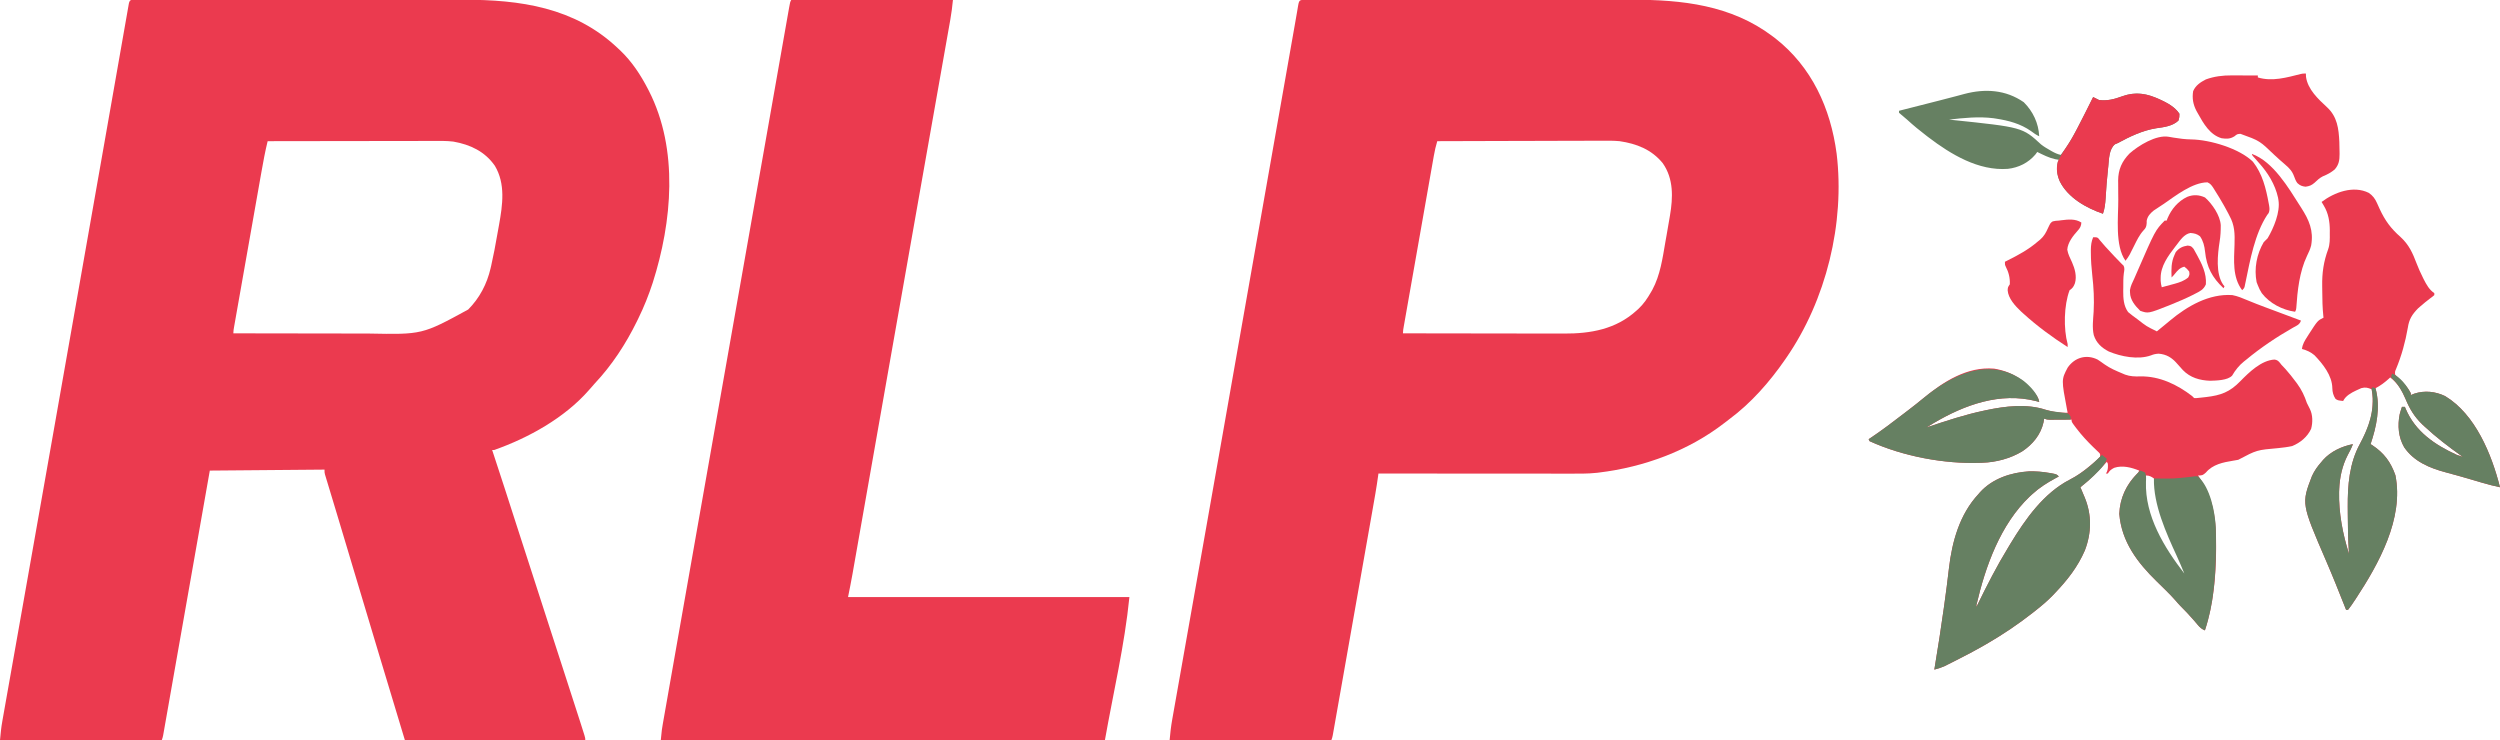
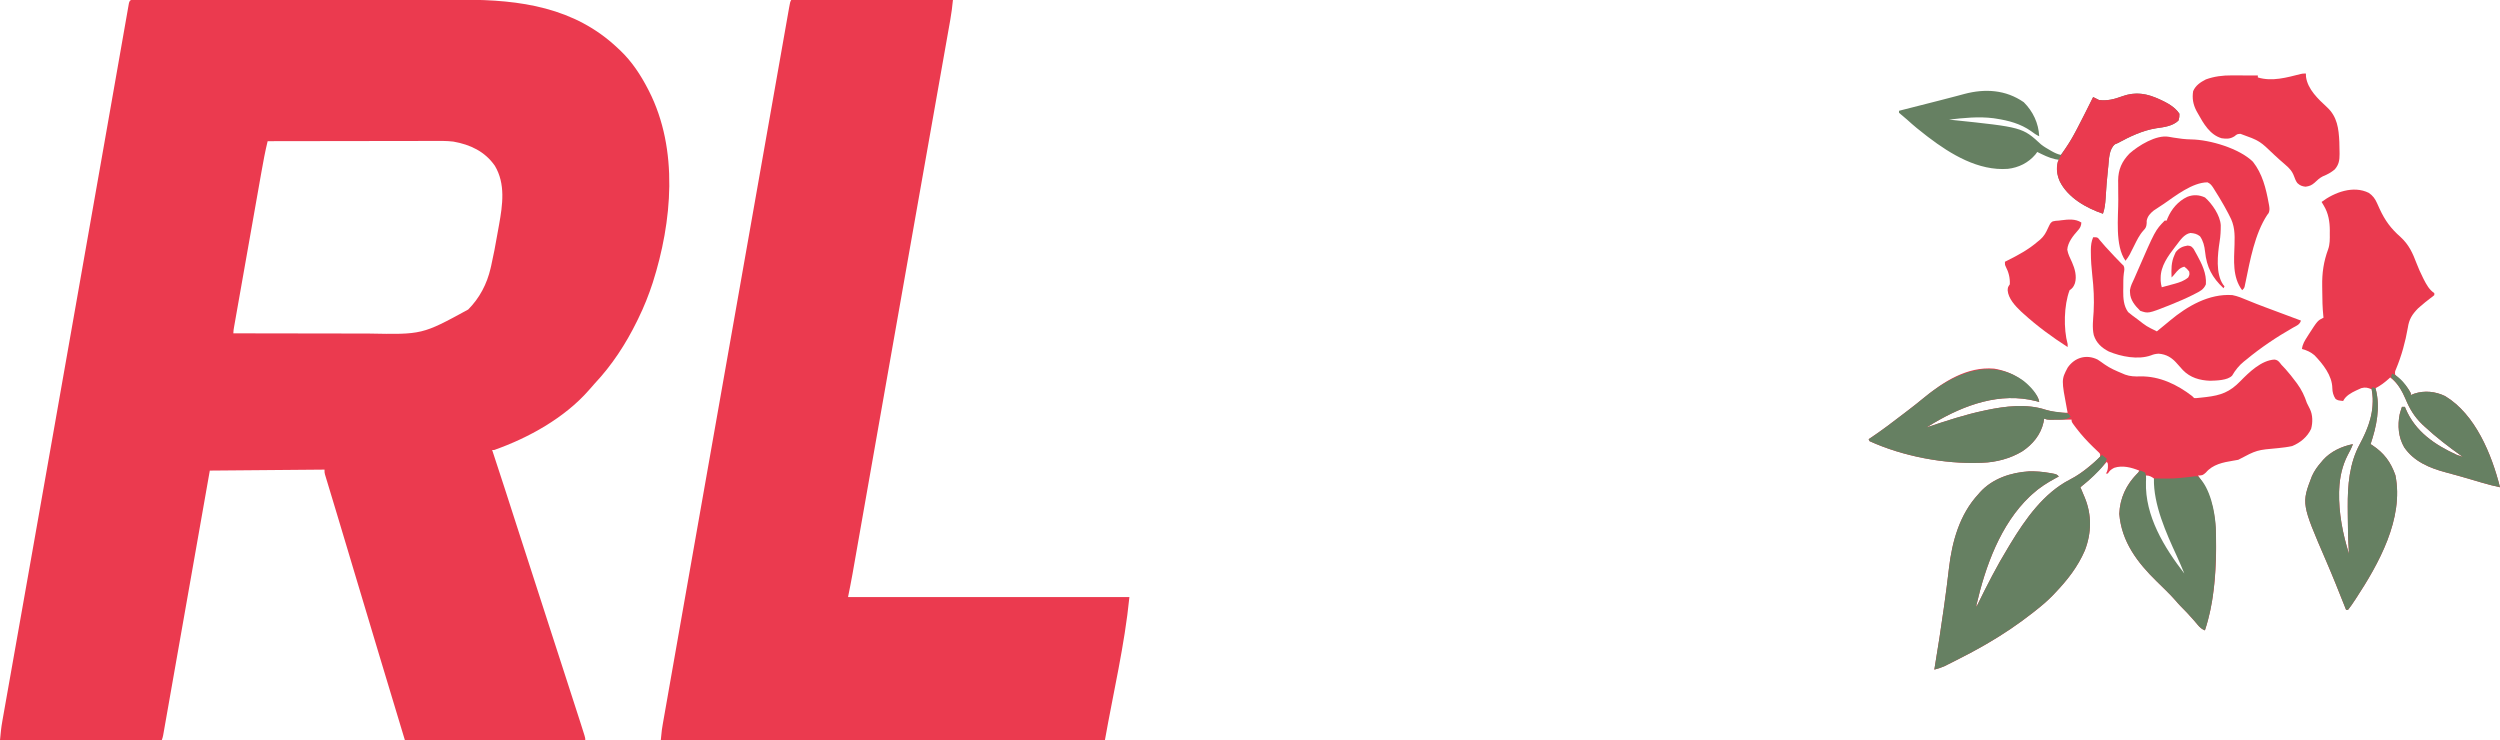
<svg xmlns="http://www.w3.org/2000/svg" version="1.1" width="2550" height="755">
  <path d="M0 0 C1.28 -0.003 2.56 -0.006 3.879 -0.01 C5.319 -0.008 6.758 -0.007 8.197 -0.005 C9.712 -0.007 11.227 -0.009 12.742 -0.012 C16.925 -0.018 21.108 -0.018 25.292 -0.017 C29.796 -0.017 34.301 -0.022 38.806 -0.027 C47.646 -0.035 56.485 -0.038 65.325 -0.038 C72.519 -0.039 79.712 -0.041 86.906 -0.044 C107.314 -0.053 127.722 -0.058 148.129 -0.057 C149.231 -0.057 150.333 -0.057 151.467 -0.057 C152.57 -0.057 153.673 -0.057 154.81 -0.057 C172.632 -0.056 190.454 -0.066 208.277 -0.08 C226.589 -0.094 244.901 -0.101 263.213 -0.1 C273.488 -0.1 283.763 -0.103 294.038 -0.113 C302.801 -0.123 311.563 -0.125 320.325 -0.118 C324.788 -0.115 329.25 -0.114 333.713 -0.123 C391.674 -0.23 447.314 7.631 491.147 49.129 C492.031 49.948 492.916 50.768 493.827 51.613 C505.788 63.066 514.584 76.469 522.147 91.129 C522.467 91.747 522.786 92.365 523.115 93.003 C553.519 152.792 546.676 226.444 526.975 288.395 C522.833 301.048 518.034 313.191 512.147 325.129 C511.705 326.035 511.264 326.942 510.808 327.876 C499.427 351.055 485.365 372.58 467.663 391.426 C465.607 393.635 463.646 395.879 461.71 398.191 C437.081 426.355 400.006 446.919 365.147 459.129 C364.487 459.129 363.827 459.129 363.147 459.129 C363.413 459.939 363.413 459.939 363.685 460.766 C371.923 485.86 380.125 510.965 388.147 536.129 C393.575 553.153 399.078 570.15 404.647 587.129 C410.553 605.135 416.378 623.166 422.133 641.221 C427.312 657.465 432.582 673.678 437.897 689.879 C443.069 705.649 448.199 721.431 453.21 737.254 C453.468 738.066 453.726 738.879 453.992 739.716 C454.705 741.96 455.413 744.204 456.12 746.449 C456.514 747.699 456.909 748.95 457.315 750.238 C458.147 753.129 458.147 753.129 458.147 755.129 C397.427 755.129 336.707 755.129 274.147 755.129 C256.432 696.527 238.757 637.916 221.241 579.254 C220.261 575.974 219.282 572.693 218.302 569.412 C217.666 567.282 217.03 565.152 216.394 563.022 C212.556 550.168 208.706 537.319 204.831 524.476 C204.155 522.235 203.48 519.995 202.804 517.754 C202.379 516.344 201.954 514.934 201.529 513.525 C201.225 512.516 201.225 512.516 200.915 511.487 C199.587 507.082 198.253 502.679 196.917 498.276 C196.264 496.112 195.612 493.949 194.96 491.785 C194.668 490.828 194.376 489.871 194.075 488.886 C193.816 488.025 193.558 487.165 193.292 486.279 C193.068 485.543 192.845 484.806 192.615 484.047 C192.147 482.129 192.147 482.129 192.147 479.129 C153.537 479.459 114.927 479.789 75.147 480.129 C72.974 492.465 72.974 492.465 70.757 505.05 C66.124 531.343 61.49 557.636 56.853 583.929 C56.134 588.011 55.414 592.093 54.694 596.175 C54.479 597.394 54.479 597.394 54.26 598.637 C51.938 611.807 49.618 624.978 47.298 638.148 C44.918 651.656 42.537 665.163 40.155 678.669 C38.684 687.008 37.214 695.347 35.746 703.687 C34.741 709.4 33.733 715.113 32.725 720.826 C32.142 724.126 31.56 727.425 30.98 730.725 C30.352 734.298 29.721 737.87 29.09 741.442 C28.906 742.491 28.722 743.541 28.533 744.622 C28.279 746.052 28.279 746.052 28.02 747.512 C27.874 748.337 27.729 749.162 27.579 750.012 C27.147 752.129 27.147 752.129 26.147 755.129 C-28.303 755.129 -82.753 755.129 -138.853 755.129 C-138.254 748.539 -137.655 742.221 -136.488 735.756 C-136.352 734.983 -136.217 734.21 -136.077 733.414 C-135.625 730.846 -135.167 728.28 -134.709 725.714 C-134.378 723.839 -134.047 721.965 -133.717 720.09 C-132.808 714.939 -131.893 709.789 -130.978 704.64 C-129.983 699.041 -128.995 693.442 -128.005 687.843 C-126.274 678.048 -124.539 668.253 -122.802 658.46 C-120.117 643.318 -117.439 628.176 -114.761 613.034 C-113.789 607.537 -112.817 602.041 -111.845 596.544 C-111.598 595.149 -111.352 593.754 -111.105 592.358 C-109.333 582.338 -107.56 572.318 -105.787 562.298 C-98.106 518.89 -90.442 475.479 -82.79 432.066 C-82.654 431.293 -82.518 430.521 -82.378 429.725 C-79.755 414.847 -77.134 399.969 -74.512 385.092 C-71.064 365.524 -67.615 345.957 -64.165 326.39 C-54.239 270.089 -44.316 213.787 -34.422 157.479 C-32.846 148.507 -31.269 139.534 -29.691 130.562 C-29.475 129.333 -29.259 128.105 -29.037 126.839 C-28.181 121.975 -27.326 117.112 -26.471 112.248 C-24.036 98.403 -21.604 84.557 -19.176 70.71 C-17.701 62.301 -16.224 53.891 -14.744 45.482 C-13.904 40.705 -13.064 35.928 -12.229 31.15 C-11.474 26.832 -10.715 22.515 -9.953 18.199 C-9.679 16.641 -9.406 15.083 -9.135 13.524 C-8.769 11.427 -8.399 9.332 -8.028 7.236 C-7.823 6.072 -7.619 4.907 -7.408 3.707 C-6.406 -0.947 -4.414 0.003 0 0 Z M134.147 144.129 C131.627 154.417 129.7 164.76 127.869 175.188 C127.554 176.97 127.238 178.752 126.922 180.534 C126.072 185.332 125.226 190.131 124.381 194.93 C123.495 199.962 122.604 204.994 121.715 210.026 C120.224 218.46 118.736 226.896 117.249 235.331 C115.529 245.09 113.806 254.849 112.08 264.607 C110.419 274.004 108.759 283.402 107.1 292.8 C106.395 296.798 105.688 300.796 104.982 304.794 C104.152 309.49 103.324 314.185 102.497 318.882 C102.193 320.608 101.888 322.334 101.583 324.06 C101.168 326.408 100.754 328.756 100.342 331.104 C100.219 331.794 100.097 332.483 99.971 333.194 C99.355 336.641 99.355 336.641 99.147 340.129 C121.176 340.176 143.205 340.211 165.234 340.232 C175.464 340.243 185.695 340.256 195.926 340.28 C204.854 340.3 213.782 340.312 222.709 340.317 C227.427 340.319 232.144 340.325 236.862 340.34 C291.791 341.436 291.791 341.436 338.694 315.846 C350.313 304.176 357.866 289.715 361.549 273.758 C361.76 272.856 361.971 271.954 362.188 271.025 C364.582 260.555 366.526 250.005 368.37 239.426 C368.96 236.063 369.576 232.704 370.192 229.345 C373.795 209.145 376.965 187.604 365.835 169.129 C355.616 154.555 340.875 147.637 323.606 144.56 C316.383 143.659 309.092 143.87 301.824 143.902 C299.99 143.902 298.156 143.902 296.322 143.901 C291.372 143.9 286.423 143.912 281.473 143.926 C276.289 143.938 271.106 143.94 265.922 143.942 C256.119 143.948 246.317 143.964 236.514 143.985 C225.348 144.007 214.182 144.018 203.017 144.028 C180.06 144.049 157.104 144.084 134.147 144.129 Z " fill="#EB3A4F" transform="translate(138.853,-0.129)" />
-   <path d="M0 0 C1.277 -0.003 2.553 -0.006 3.869 -0.01 C5.304 -0.008 6.739 -0.007 8.175 -0.005 C9.686 -0.007 11.196 -0.009 12.707 -0.012 C16.879 -0.018 21.051 -0.018 25.223 -0.017 C29.715 -0.017 34.208 -0.022 38.7 -0.027 C47.516 -0.035 56.331 -0.038 65.147 -0.038 C72.321 -0.039 79.495 -0.041 86.669 -0.044 C107.022 -0.053 127.374 -0.058 147.727 -0.057 C149.375 -0.057 149.375 -0.057 151.056 -0.057 C152.156 -0.057 153.256 -0.057 154.389 -0.057 C172.163 -0.056 189.937 -0.066 207.71 -0.08 C225.973 -0.094 244.235 -0.101 262.497 -0.1 C272.745 -0.1 282.992 -0.103 293.239 -0.113 C301.978 -0.123 310.716 -0.125 319.455 -0.118 C323.905 -0.115 328.355 -0.114 332.806 -0.123 C383.875 -0.217 434.096 5.338 476.163 37.129 C477.046 37.789 477.929 38.449 478.839 39.129 C516.231 68.378 535.376 110.543 541.527 156.868 C550.101 227.774 530.845 306.333 490.163 365.129 C489.763 365.709 489.364 366.289 488.953 366.887 C473.253 389.622 454.191 411.382 431.884 427.847 C430.168 429.125 428.483 430.435 426.799 431.754 C390.134 460.073 344.897 476.582 299.163 482.129 C298.509 482.212 297.855 482.295 297.181 482.381 C287.237 483.472 277.258 483.261 267.269 483.242 C265.159 483.242 263.05 483.242 260.94 483.243 C255.238 483.243 249.536 483.237 243.835 483.23 C237.866 483.224 231.898 483.223 225.929 483.222 C214.639 483.219 203.349 483.211 192.059 483.201 C179.2 483.189 166.342 483.184 153.483 483.179 C127.043 483.169 100.603 483.151 74.163 483.129 C74.069 483.85 73.975 484.571 73.878 485.314 C72.199 497.627 69.985 509.844 67.821 522.079 C67.379 524.588 66.937 527.098 66.495 529.607 C65.424 535.684 64.352 541.76 63.278 547.836 C62.406 552.773 61.534 557.71 60.664 562.647 C60.539 563.351 60.415 564.056 60.287 564.783 C60.034 566.215 59.782 567.647 59.529 569.08 C57.167 582.471 54.803 595.862 52.437 609.252 C50.407 620.742 48.38 632.233 46.354 643.724 C43.999 657.087 41.642 670.45 39.282 683.812 C39.031 685.236 38.779 686.659 38.528 688.083 C38.404 688.783 38.281 689.483 38.153 690.205 C37.282 695.141 36.411 700.078 35.541 705.014 C34.372 711.648 33.201 718.281 32.027 724.913 C31.596 727.351 31.166 729.79 30.737 732.229 C30.153 735.547 29.566 738.864 28.978 742.181 C28.807 743.155 28.636 744.129 28.46 745.133 C28.303 746.018 28.145 746.904 27.983 747.816 C27.848 748.582 27.713 749.348 27.573 750.137 C27.163 752.129 27.163 752.129 26.163 755.129 C-28.287 755.129 -82.737 755.129 -138.837 755.129 C-138.194 748.054 -137.467 741.262 -136.217 734.309 C-136.055 733.383 -135.892 732.457 -135.724 731.503 C-135.182 728.422 -134.633 725.344 -134.085 722.265 C-133.69 720.032 -133.297 717.8 -132.903 715.567 C-131.828 709.477 -130.748 703.388 -129.667 697.299 C-128.633 691.471 -127.603 685.642 -126.573 679.813 C-124.488 668.013 -122.4 656.215 -120.309 644.417 C-117.315 627.527 -114.328 610.637 -111.342 593.746 C-110.164 587.086 -108.987 580.425 -107.809 573.765 C-107.68 573.034 -107.55 572.303 -107.417 571.55 C-105.458 560.47 -103.498 549.391 -101.538 538.312 C-95.941 506.684 -90.348 475.055 -84.779 443.422 C-84.63 442.576 -84.481 441.731 -84.328 440.86 C-82.572 430.89 -80.818 420.92 -79.063 410.951 C-76.402 395.824 -73.738 380.699 -71.074 365.573 C-70.598 362.868 -70.121 360.163 -69.645 357.458 C-58.251 292.751 -46.842 228.046 -35.436 163.341 C-33.942 154.868 -32.449 146.396 -30.955 137.923 C-27.574 118.743 -24.193 99.564 -20.812 80.384 C-20.416 78.137 -20.02 75.89 -19.624 73.643 C-18.13 65.17 -16.637 56.698 -15.143 48.226 C-14.696 45.687 -14.248 43.149 -13.801 40.611 C-13.487 38.828 -13.487 38.828 -13.166 37.008 C-12.863 35.288 -12.863 35.288 -12.553 33.532 C-12.168 31.348 -11.782 29.164 -11.396 26.98 C-10.559 22.245 -9.729 17.51 -8.921 12.77 C-8.782 11.964 -8.644 11.158 -8.501 10.328 C-8.249 8.861 -8.001 7.393 -7.756 5.924 C-6.713 -0.13 -6.063 0.004 0 0 Z M134.163 144.129 C132.673 149.065 131.552 153.974 130.669 159.056 C130.465 160.208 130.465 160.208 130.256 161.384 C129.803 163.941 129.354 166.499 128.906 169.058 C128.581 170.898 128.256 172.738 127.93 174.578 C127.049 179.562 126.172 184.548 125.296 189.533 C124.379 194.75 123.458 199.966 122.538 205.182 C120.994 213.935 119.452 222.688 117.913 231.442 C116.131 241.572 114.346 251.702 112.558 261.832 C110.656 272.61 108.757 283.389 106.858 294.168 C106.31 297.278 105.762 300.389 105.213 303.499 C104.353 308.377 103.494 313.255 102.637 318.133 C102.322 319.927 102.006 321.721 101.689 323.515 C101.259 325.955 100.83 328.396 100.402 330.836 C100.275 331.553 100.148 332.27 100.017 333.009 C99.381 336.548 99.381 336.548 99.163 340.129 C122.356 340.175 145.548 340.211 168.741 340.232 C179.511 340.243 190.281 340.257 201.051 340.28 C210.445 340.3 219.838 340.312 229.231 340.317 C234.2 340.319 239.168 340.325 244.136 340.34 C248.824 340.354 253.512 340.358 258.201 340.355 C259.91 340.355 261.619 340.359 263.328 340.367 C290.631 340.485 316.269 335.985 337.163 317.129 C337.869 316.503 338.576 315.878 339.303 315.234 C344.689 310.187 348.5 304.509 352.163 298.129 C352.841 296.959 352.841 296.959 353.534 295.765 C361.647 280.727 363.984 263.551 366.85 246.941 C367.243 244.715 367.637 242.489 368.032 240.263 C369.099 234.222 370.139 228.177 371.163 222.129 C371.348 221.045 371.348 221.045 371.537 219.939 C374.642 201.622 375.356 182.531 364.19 166.621 C352.786 152.601 337.547 146.706 320.163 144.129 C313.802 143.523 307.427 143.618 301.045 143.675 C299.21 143.676 297.375 143.675 295.54 143.673 C290.619 143.672 285.699 143.695 280.779 143.723 C275.614 143.748 270.449 143.75 265.284 143.755 C255.531 143.768 245.778 143.8 236.025 143.841 C224.91 143.885 213.795 143.907 202.68 143.927 C179.841 143.969 157.002 144.039 134.163 144.129 Z " fill="#EB3A4F" transform="translate(1331.837,-0.129)" />
  <path d="M0 0 C54.45 0 108.9 0 165 0 C164.317 6.833 163.499 13.454 162.294 20.189 C162.121 21.169 161.949 22.149 161.771 23.159 C161.194 26.435 160.612 29.709 160.03 32.983 C159.61 35.359 159.191 37.735 158.772 40.111 C157.861 45.274 156.948 50.436 156.032 55.598 C154.67 63.279 153.313 70.96 151.956 78.642 C149.671 91.578 147.383 104.515 145.093 117.451 C141.817 135.953 138.546 154.456 135.276 172.959 C134.108 179.563 132.941 186.168 131.774 192.773 C131.331 195.279 130.888 197.785 130.445 200.291 C128.643 210.487 126.84 220.684 125.038 230.88 C116.514 279.087 108.008 327.299 99.518 375.512 C98.455 381.547 97.392 387.582 96.329 393.616 C90.923 424.308 85.518 455 80.116 485.692 C77.799 498.855 75.481 512.018 73.162 525.181 C71.784 533.001 70.407 540.821 69.032 548.641 C68.003 554.492 66.972 560.343 65.941 566.194 C65.525 568.555 65.109 570.916 64.694 573.278 C64.128 576.499 63.56 579.72 62.992 582.942 C62.833 583.849 62.674 584.755 62.511 585.69 C61.13 593.49 59.555 601.225 58 609 C152.71 609 247.42 609 345 609 C340.087 658.13 328.581 706.376 320 755 C170.51 755 21.02 755 -133 755 C-131.875 743.75 -131.875 743.75 -130.97 738.605 C-130.765 737.428 -130.56 736.251 -130.348 735.038 C-130.123 733.769 -129.898 732.5 -129.667 731.193 C-129.422 729.802 -129.179 728.41 -128.935 727.018 C-128.263 723.182 -127.587 719.346 -126.909 715.51 C-126.165 711.295 -125.426 707.078 -124.686 702.862 C-123.2 694.403 -121.711 685.945 -120.22 677.487 C-118.967 670.381 -117.716 663.275 -116.467 656.168 C-116.285 655.136 -116.104 654.104 -115.917 653.04 C-115.545 650.927 -115.173 648.815 -114.802 646.702 C-110.006 619.433 -105.2 592.165 -100.392 564.898 C-99.455 559.581 -98.518 554.263 -97.58 548.946 C-97.462 548.275 -97.343 547.603 -97.222 546.911 C-97.103 546.237 -96.984 545.564 -96.861 544.869 C-84.474 474.597 -72.074 404.327 -59.664 334.059 C-58.008 324.681 -56.351 315.303 -54.695 305.924 C-54.558 305.148 -54.421 304.372 -54.28 303.572 C-49.321 275.491 -44.368 247.409 -39.416 219.327 C-38.846 216.093 -38.275 212.859 -37.705 209.625 C-37.564 208.827 -37.424 208.028 -37.279 207.206 C-35.183 195.321 -33.086 183.436 -30.989 171.551 C-30.854 170.782 -30.718 170.013 -30.578 169.22 C-29.225 161.55 -27.871 153.88 -26.518 146.21 C-25.853 142.443 -25.188 138.677 -24.524 134.91 C-24.328 133.8 -24.328 133.8 -24.128 132.667 C-22.037 120.818 -19.948 108.968 -17.86 97.119 C-15.784 85.337 -13.706 73.555 -11.625 61.773 C-10.501 55.409 -9.378 49.044 -8.258 42.679 C-7.235 36.869 -6.21 31.06 -5.183 25.251 C-4.81 23.144 -4.439 21.036 -4.069 18.928 C-3.569 16.083 -3.066 13.239 -2.561 10.394 C-2.416 9.562 -2.271 8.73 -2.121 7.873 C-1.114 2.228 -1.114 2.228 0 0 Z " fill="#EB3A4F" transform="translate(807,0)" />
  <path d="M0 0 C2.357 1.509 4.617 3.141 6.887 4.777 C12.586 8.87 18.988 11.538 25.434 14.234 C26.282 14.597 27.13 14.959 28.004 15.332 C33.242 17.241 38.1 17.306 43.621 17.172 C63.033 16.741 81.346 25.55 96.434 37.234 C97.094 37.894 97.754 38.554 98.434 39.234 C100.376 39.375 100.376 39.375 102.582 39.098 C103.417 39.017 104.252 38.936 105.112 38.852 C106.002 38.752 106.892 38.651 107.809 38.547 C108.714 38.448 109.619 38.349 110.552 38.247 C125.843 36.47 134.871 33.084 145.583 22.037 C154.542 12.904 167.027 0.706 180.449 -0.012 C183.082 0.315 184.442 1.433 186.082 3.48 C186.528 4.059 186.974 4.638 187.434 5.234 C188.807 6.694 190.182 8.153 191.559 9.609 C195.359 13.862 198.853 18.281 202.246 22.859 C202.702 23.468 203.158 24.077 203.627 24.705 C208.091 30.829 211.043 37.063 213.434 44.234 C214.424 46.314 215.464 48.361 216.531 50.402 C219.504 56.438 219.534 64.184 217.785 70.621 C213.988 78.882 206.733 84.835 198.434 88.234 C193.759 89.27 189.065 89.788 184.309 90.297 C162.379 92.22 162.379 92.22 143.434 102.234 C141.713 102.548 139.991 102.856 138.265 103.134 C127.951 104.819 117.468 106.881 110.434 115.234 C107.292 117.995 106.853 118.234 102.434 118.234 C103.014 119.108 103.594 119.982 104.191 120.883 C108.555 127.664 112.222 134.39 114.809 142.047 C115.034 142.695 115.26 143.343 115.493 144.011 C120.289 159.134 120.978 174.695 120.871 190.422 C120.867 191.857 120.867 191.857 120.862 193.32 C120.734 220.712 118.156 250.067 109.434 276.234 C106.271 274.862 104.44 273.378 102.246 270.734 C101.343 269.669 101.343 269.669 100.422 268.582 C99.438 267.42 99.438 267.42 98.434 266.234 C93.829 261.011 89.167 255.899 84.192 251.027 C82.553 249.356 81.055 247.635 79.551 245.844 C76.27 242.069 72.792 238.545 69.23 235.039 C68.663 234.48 68.096 233.921 67.512 233.345 C65.151 231.02 62.788 228.698 60.415 226.387 C40.666 207.127 24.417 185.831 22.121 157.359 C22.697 141.87 28.857 128.137 39.613 117.125 C41.496 115.357 41.496 115.357 42.434 113.234 C34.439 110.024 25.307 107.584 16.871 110.422 C13.609 112.142 12.327 113.184 10.434 116.234 C9.774 116.234 9.114 116.234 8.434 116.234 C8.764 115.698 9.094 115.162 9.434 114.609 C10.675 111.662 10.64 109.405 10.434 106.234 C10.104 105.574 9.774 104.914 9.434 104.234 C9.042 104.667 8.65 105.099 8.247 105.544 C0.124 114.471 -8.012 122.833 -17.566 130.234 C-16.843 131.936 -16.843 131.936 -16.105 133.672 C-15.467 135.193 -14.829 136.713 -14.191 138.234 C-13.874 138.978 -13.557 139.722 -13.23 140.488 C-5.834 158.209 -6.113 176.809 -13.031 194.699 C-20.378 211.617 -30.905 224.976 -43.566 238.234 C-44.328 239.037 -45.09 239.841 -45.875 240.668 C-51.395 246.345 -57.34 251.355 -63.566 256.234 C-64.487 256.962 -64.487 256.962 -65.426 257.704 C-80.703 269.738 -96.72 280.522 -113.566 290.234 C-114.209 290.607 -114.851 290.98 -115.513 291.364 C-124.967 296.82 -134.625 301.871 -144.371 306.785 C-145.615 307.412 -146.858 308.041 -148.1 308.672 C-149.86 309.564 -151.625 310.446 -153.391 311.328 C-154.412 311.841 -155.434 312.353 -156.487 312.881 C-159.825 314.348 -163.044 315.309 -166.566 316.234 C-166.421 315.375 -166.276 314.516 -166.127 313.631 C-162.767 293.62 -159.691 273.58 -156.879 253.484 C-156.735 252.461 -156.591 251.437 -156.443 250.383 C-154.685 237.859 -153.049 225.329 -151.624 212.763 C-148.475 185.564 -140.65 157.691 -121.566 137.234 C-121.03 136.608 -120.494 135.981 -119.941 135.336 C-107.31 121.378 -88.399 115.167 -70.086 114.016 C-62.97 113.836 -56.256 114.407 -49.254 115.609 C-48.518 115.735 -47.783 115.861 -47.025 115.991 C-41.827 116.974 -41.827 116.974 -39.566 119.234 C-40.594 119.78 -41.621 120.325 -42.68 120.887 C-51.388 125.59 -59.231 130.511 -66.566 137.234 C-67.467 138.054 -68.369 138.874 -69.297 139.719 C-99.133 168.166 -114.467 210.951 -123.566 250.234 C-123.566 250.894 -123.566 251.554 -123.566 252.234 C-123.094 251.27 -122.622 250.305 -122.136 249.311 C-112.603 229.86 -102.874 210.728 -91.566 192.234 C-90.69 190.774 -89.813 189.313 -88.938 187.852 C-73.695 162.676 -54.917 136.035 -28.191 122.359 C-20.59 118.462 -14.111 113.7 -7.566 108.234 C-6.066 106.981 -6.066 106.981 -4.535 105.703 C-0.915 102.608 -0.915 102.608 2.434 99.234 C2.746 96.296 2.746 96.296 1.199 94.691 C0.343 93.877 0.343 93.877 -0.531 93.047 C-1.162 92.436 -1.794 91.825 -2.444 91.195 C-3.124 90.548 -3.803 89.901 -4.504 89.234 C-10.684 83.21 -16.336 77.115 -21.566 70.234 C-22.112 69.522 -22.657 68.809 -23.219 68.074 C-26.566 63.558 -26.566 63.558 -26.566 61.234 C-27.308 61.24 -28.05 61.245 -28.814 61.25 C-32.169 61.271 -35.524 61.284 -38.879 61.297 C-40.046 61.305 -41.213 61.314 -42.416 61.322 C-44.093 61.327 -44.093 61.327 -45.805 61.332 C-47.352 61.34 -47.352 61.34 -48.931 61.348 C-51.566 61.234 -51.566 61.234 -54.566 60.234 C-54.773 61.492 -54.979 62.751 -55.191 64.047 C-58.035 76.692 -66.3 86.633 -76.922 93.641 C-88.989 100.913 -103.473 104.772 -117.566 105.234 C-118.208 105.26 -118.849 105.286 -119.509 105.312 C-156.565 106.632 -198.738 98.655 -232.566 83.234 C-232.896 82.574 -233.226 81.914 -233.566 81.234 C-232.655 80.626 -231.744 80.017 -230.805 79.391 C-219.86 72.011 -209.364 64.106 -198.915 56.044 C-196.916 54.504 -194.912 52.972 -192.902 51.445 C-187.762 47.529 -182.714 43.544 -177.737 39.423 C-157.382 22.621 -133.245 6.883 -105.566 9.234 C-86.761 12.407 -73.705 21.294 -62.352 36.465 C-60.806 38.863 -59.985 40.454 -59.566 43.234 C-60.634 42.946 -61.701 42.657 -62.801 42.359 C-99.475 32.989 -135.654 46.137 -167.254 64.797 C-169.7 66.262 -172.135 67.743 -174.566 69.234 C-173.662 68.933 -172.758 68.631 -171.826 68.32 C-153.583 62.248 -135.395 56.246 -116.566 52.234 C-115.612 52.027 -114.658 51.82 -113.675 51.606 C-94.061 47.469 -72.199 44.86 -52.832 51.211 C-45.716 53.441 -38.022 54.401 -30.566 54.234 C-30.783 53.144 -31 52.053 -31.223 50.93 C-36.978 20.427 -36.978 20.427 -30.566 8.234 C-23.465 -2.11 -11.526 -5.706 0 0 Z M49.434 118.234 C47.456 120.212 48.145 123.918 48.121 126.609 C48.121 160.878 67.397 193.388 88.434 219.234 C88.764 218.574 89.094 217.914 89.434 217.234 C88.676 215.052 88.676 215.052 87.441 212.598 C86.988 211.64 86.535 210.682 86.067 209.695 C85.569 208.656 85.072 207.617 84.559 206.547 C72.625 181.048 60.626 153.164 58.016 124.82 C57.824 123.637 57.631 122.454 57.434 121.234 C54.671 119.354 52.804 118.234 49.434 118.234 Z M89.434 219.234 C90.434 221.234 90.434 221.234 90.434 221.234 Z M-125.566 255.234 C-124.566 257.234 -124.566 257.234 -124.566 257.234 Z " fill="#EA3A4F" transform="translate(2139.566,366.766)" />
  <path d="M0 0 C4.056 2.802 6.365 5.856 8.348 10.336 C9.011 11.797 9.011 11.797 9.688 13.289 C10.148 14.312 10.608 15.336 11.082 16.391 C16.678 28.419 22.435 36.217 32.387 45.027 C41.016 52.926 44.751 61.402 48.82 72.129 C50.65 76.907 52.729 81.505 55.02 86.078 C55.328 86.705 55.637 87.331 55.955 87.977 C58.759 93.488 61.637 98.802 66.832 102.266 C66.832 102.926 66.832 103.586 66.832 104.266 C65.215 105.676 65.215 105.676 62.957 107.328 C59.417 110.015 55.987 112.772 52.645 115.703 C51.867 116.382 51.09 117.062 50.289 117.762 C44.25 123.916 41.081 128.887 39.832 137.453 C37.306 152.014 33.412 166.216 27.715 179.867 C26.659 182.309 26.659 182.309 26.832 185.266 C28.857 187.542 28.857 187.542 31.457 189.891 C35.97 194.263 39.875 198.689 42.832 204.266 C42.832 204.926 42.832 205.586 42.832 206.266 C44.626 205.523 44.626 205.523 46.457 204.766 C56.925 201.331 67.993 202.52 77.832 207.266 C108.789 225.899 125.364 266.822 133.832 300.266 C127.867 299.007 122.014 297.53 116.168 295.805 C115.373 295.573 114.578 295.341 113.758 295.102 C111.241 294.368 108.724 293.629 106.207 292.891 C102.903 291.922 99.598 290.956 96.293 289.992 C95.489 289.757 94.685 289.522 93.856 289.281 C88.791 287.809 83.709 286.421 78.605 285.09 C62.158 280.752 45.953 273.996 36.082 259.453 C30.13 249.141 29.246 237.368 31.512 225.793 C32.202 223.244 32.947 220.753 33.832 218.266 C34.822 218.266 35.812 218.266 36.832 218.266 C37.04 218.788 37.247 219.31 37.461 219.848 C47.363 243.505 67.243 256.896 89.832 267.266 C91.816 267.979 93.81 268.669 95.832 269.266 C95.344 268.919 94.857 268.572 94.354 268.215 C81.224 258.861 68.654 249.26 56.832 238.266 C56.12 237.608 55.409 236.951 54.676 236.273 C46.683 228.619 41.743 220.434 37.531 210.317 C33.895 201.761 29.419 193.884 21.832 188.266 C21.336 188.725 20.839 189.183 20.328 189.656 C16.047 193.523 11.948 196.601 6.832 199.266 C6.976 199.779 7.121 200.292 7.27 200.82 C11.798 219.502 7.852 238.421 1.832 256.266 C2.461 256.667 3.09 257.067 3.738 257.48 C15.572 265.34 22.446 274.593 27.145 288.016 C35.983 332.206 10.034 378.543 -13.305 414.078 C-14.297 415.56 -15.293 417.039 -16.293 418.516 C-16.754 419.202 -17.216 419.888 -17.691 420.595 C-18.796 422.191 -19.975 423.735 -21.168 425.266 C-21.828 425.266 -22.488 425.266 -23.168 425.266 C-23.529 424.352 -23.89 423.438 -24.263 422.497 C-30.516 406.699 -36.798 390.924 -43.543 375.328 C-68.736 316.898 -68.736 316.898 -57.98 288.891 C-55.442 283.344 -52.209 278.809 -48.168 274.266 C-47.669 273.662 -47.17 273.059 -46.656 272.438 C-38.902 263.765 -27.417 258.469 -16.168 256.266 C-17.647 260.22 -19.531 263.808 -21.543 267.516 C-27.054 278.148 -29.724 290.32 -30.168 302.266 C-30.208 303.198 -30.248 304.13 -30.289 305.09 C-30.744 326.401 -26.589 348.017 -20.168 368.266 C-20.237 367.242 -20.307 366.218 -20.378 365.163 C-21.133 353.311 -21.386 341.484 -21.408 329.608 C-21.418 326.533 -21.449 323.458 -21.48 320.383 C-21.598 298.277 -19.918 275.989 -9.168 256.266 C-1.773 242.496 3.995 228.595 3.957 212.703 C3.96 211.629 3.962 210.556 3.965 209.449 C3.834 206.31 3.416 203.35 2.832 200.266 C-1.356 198.684 -3.26 198.031 -7.668 199.172 C-9.4 199.961 -9.4 199.961 -11.168 200.766 C-11.777 201.042 -12.385 201.319 -13.012 201.604 C-18.145 204.037 -23.537 207.004 -26.168 212.266 C-31.541 211.669 -31.541 211.669 -33.918 210.141 C-36.147 206.797 -37.144 203.138 -37.195 199.148 C-37.39 186.305 -46.816 174.534 -55.371 165.641 C-59.28 162.321 -63.219 160.511 -68.168 159.266 C-67.627 154.273 -65.303 150.723 -62.668 146.578 C-62.225 145.874 -61.781 145.17 -61.324 144.445 C-52.188 130.276 -52.188 130.276 -46.168 127.266 C-46.237 126.688 -46.305 126.111 -46.376 125.516 C-47.271 117.041 -47.422 108.593 -47.463 100.079 C-47.475 98.421 -47.495 96.762 -47.525 95.104 C-47.763 81.702 -46.104 70.122 -41.441 57.508 C-39.593 52.218 -39.73 46.94 -39.793 41.391 C-39.781 40.379 -39.77 39.367 -39.758 38.324 C-39.792 29.433 -41.177 20.792 -45.855 13.078 C-46.292 12.342 -46.729 11.606 -47.18 10.848 C-47.669 10.065 -47.669 10.065 -48.168 9.266 C-35.027 -0.615 -15.802 -7.854 0 0 Z " fill="#EA3A4F" transform="translate(2416.168,196.734)" />
  <path d="M0 0 C1.65 1.32 3.3 2.64 5 4 C3.55 8.597 0.937 11.681 -2.312 15.125 C-2.834 15.685 -3.355 16.244 -3.892 16.821 C-9.499 22.722 -15.667 27.903 -22 33 C-21.277 34.702 -21.277 34.702 -20.539 36.438 C-19.901 37.958 -19.263 39.479 -18.625 41 C-18.308 41.744 -17.991 42.488 -17.664 43.254 C-10.268 60.975 -10.547 79.574 -17.465 97.465 C-24.811 114.382 -35.338 127.742 -48 141 C-48.762 141.803 -49.524 142.606 -50.309 143.434 C-55.828 149.111 -61.774 154.121 -68 159 C-68.614 159.485 -69.228 159.97 -69.86 160.469 C-85.137 172.504 -101.153 183.288 -118 193 C-118.642 193.373 -119.285 193.745 -119.947 194.129 C-129.401 199.586 -139.059 204.637 -148.804 209.55 C-150.048 210.178 -151.292 210.807 -152.534 211.438 C-154.294 212.33 -156.059 213.212 -157.824 214.094 C-158.846 214.606 -159.868 215.119 -160.921 215.646 C-164.259 217.114 -167.478 218.074 -171 219 C-170.855 218.141 -170.71 217.282 -170.56 216.397 C-167.201 196.386 -164.124 176.345 -161.312 156.25 C-161.169 155.226 -161.025 154.203 -160.876 153.148 C-159.119 140.625 -157.482 128.094 -156.057 115.529 C-152.909 88.33 -145.083 60.457 -126 40 C-125.464 39.374 -124.927 38.747 -124.375 38.102 C-111.743 24.143 -92.833 17.932 -74.52 16.781 C-67.403 16.601 -60.69 17.172 -53.688 18.375 C-52.952 18.501 -52.216 18.627 -51.458 18.757 C-46.26 19.74 -46.26 19.74 -44 22 C-45.027 22.545 -46.055 23.091 -47.113 23.652 C-55.821 28.356 -63.665 33.277 -71 40 C-71.901 40.82 -72.802 41.64 -73.73 42.484 C-103.566 70.931 -118.901 113.717 -128 153 C-128 153.66 -128 154.32 -128 155 C-127.528 154.035 -127.056 153.07 -126.57 152.076 C-117.037 132.626 -107.308 113.494 -96 95 C-95.123 93.539 -94.247 92.078 -93.371 90.617 C-78.128 65.442 -59.35 38.801 -32.625 25.125 C-20.302 18.807 -9.767 9.767 0 0 Z M-130 158 C-129 160 -129 160 -129 160 Z " fill="#668062" transform="translate(2144,464)" />
  <path d="M0 0 C9.445 9.445 15.07 21.376 15.75 34.75 C12.652 33.323 10.139 31.572 7.438 29.5 C-3.298 21.944 -15.425 18.721 -28.25 16.75 C-29.085 16.619 -29.921 16.487 -30.781 16.352 C-45.901 14.436 -61.205 15.991 -76.25 17.75 C-75.326 17.845 -74.402 17.94 -73.45 18.038 C-1.414 25.556 -1.414 25.556 17.664 43.098 C20.578 45.406 23.716 47.219 26.938 49.062 C27.544 49.412 28.151 49.762 28.777 50.123 C31.747 51.788 34.434 53.017 37.75 53.75 C43.442 46.314 48.212 38.722 52.562 30.438 C53.156 29.323 53.749 28.208 54.36 27.059 C60.01 16.384 65.434 5.595 70.75 -5.25 C72.75 -4.25 74.75 -3.25 76.75 -2.25 C85.354 -1.224 92.252 -3.045 100.207 -5.961 C114.688 -11.23 125.736 -8.828 139.438 -2.5 C146.826 1.021 154.11 4.79 158.75 11.75 C158.75 15.188 158.75 15.188 157.75 18.75 C151.794 24.393 142.988 25.472 135.125 26.562 C121.097 28.792 108.143 35.054 95.75 41.75 C94.837 42.138 93.925 42.526 92.984 42.926 C86.841 47.941 86.951 58.287 86.188 65.625 C86.064 66.741 85.94 67.857 85.813 69.007 C84.785 78.603 84.058 88.219 83.484 97.853 C83.125 103.442 82.579 108.446 80.75 113.75 C63.706 107.891 45.09 97.488 36.75 80.75 C33.801 73.956 33.242 68.01 34.75 60.75 C35.08 60.09 35.41 59.43 35.75 58.75 C33.925 58.441 33.925 58.441 32.062 58.125 C25.538 56.708 19.71 53.679 13.75 50.75 C12.822 52.018 12.822 52.018 11.875 53.312 C4.683 61.81 -5.213 66.733 -16.232 67.973 C-46.149 70.23 -74.324 53.222 -97.25 35.75 C-98.137 35.077 -98.137 35.077 -99.042 34.39 C-105.991 29.093 -112.691 23.619 -119.117 17.691 C-120.988 15.988 -122.898 14.389 -124.875 12.812 C-125.659 12.132 -126.442 11.451 -127.25 10.75 C-127.25 10.09 -127.25 9.43 -127.25 8.75 C-126.662 8.6 -126.074 8.451 -125.469 8.297 C-119.22 6.707 -112.972 5.117 -106.724 3.525 C-104.408 2.936 -102.091 2.346 -99.775 1.757 C-96.4 0.898 -93.026 0.039 -89.652 -0.82 C-88.536 -1.104 -87.419 -1.388 -86.269 -1.681 C-80.744 -3.089 -75.225 -4.516 -69.715 -5.983 C-68.678 -6.259 -67.641 -6.534 -66.573 -6.817 C-64.634 -7.333 -62.697 -7.853 -60.761 -8.378 C-39.449 -14.043 -18.43 -12.759 0 0 Z " fill="#668062" transform="translate(2064.25,104.25)" />
  <path d="M0 0 C4 0 4 0 5.43 1.223 C6.145 2.133 6.145 2.133 6.875 3.062 C10.424 7.372 14.175 11.437 18 15.5 C19.22 16.814 20.44 18.127 21.66 19.441 C23.572 21.494 25.499 23.493 27.496 25.465 C28.137 26.116 28.777 26.767 29.438 27.438 C30.24 28.209 30.24 28.209 31.059 28.996 C32.315 31.67 31.794 33.724 31.33 36.572 C30.663 41.477 30.774 46.432 30.75 51.375 C30.729 52.447 30.709 53.52 30.688 54.625 C30.65 62.272 31.049 69.912 35.664 76.305 C36.311 76.823 36.958 77.341 37.625 77.875 C38.797 78.819 38.797 78.819 39.992 79.781 C40.985 80.513 41.977 81.246 43 82 C43.66 82.489 44.321 82.977 45.001 83.48 C54.396 90.821 54.396 90.821 65 96 C65.678 95.443 66.356 94.886 67.055 94.312 C69.017 92.704 70.982 91.098 72.949 89.496 C74.776 88.002 76.594 86.497 78.395 84.973 C96.111 70.214 118.311 57.347 142 59 C147.46 60.051 152.481 62.173 157.583 64.337 C163.563 66.841 169.597 69.163 175.672 71.426 C176.72 71.818 177.769 72.211 178.849 72.615 C182.149 73.85 185.449 75.081 188.75 76.312 C191.008 77.157 193.266 78.001 195.523 78.846 C201.015 80.899 206.507 82.951 212 85 C210.597 89.21 207.634 90.155 203.938 92.188 C187.104 101.778 170.912 112.62 156 125 C155.279 125.568 154.559 126.137 153.816 126.723 C148.841 130.735 144.967 135.601 141.766 141.133 C137.129 146.036 125.779 146.167 119.312 146.375 C108.74 145.998 99.056 143.241 91.562 135.518 C89.475 133.268 87.413 131.007 85.424 128.67 C80.288 122.762 74.706 119.369 66.812 118.75 C63.529 118.965 61.876 119.342 58.938 120.5 C45.843 125.183 28.461 121.754 15.984 116.535 C8.647 112.761 3.222 107.804 0.657 99.82 C-1.136 92.121 0.045 83.699 0.508 75.87 C1.201 63.334 0.554 51.36 -0.871 38.897 C-1.748 31.077 -2.308 23.371 -2.312 15.5 C-2.318 14.617 -2.323 13.733 -2.328 12.823 C-2.277 8.164 -1.784 4.378 0 0 Z " fill="#EB3A4F" transform="translate(2135,242)" />
  <path d="M0 0 C0.791 0.133 1.583 0.266 2.398 0.403 C3.245 0.551 4.092 0.699 4.965 0.852 C11.017 1.86 16.89 2.602 23.028 2.689 C42.138 2.996 72.19 11.925 85.902 25.477 C95.51 37.67 99.173 52.507 101.902 67.477 C102.04 68.193 102.178 68.909 102.32 69.647 C102.822 72.683 103.145 74.9 101.934 77.777 C101.176 78.773 101.176 78.773 100.402 79.789 C87.795 99.049 83.036 125.705 78.449 147.902 C78.182 149.165 78.182 149.165 77.91 150.453 C77.762 151.186 77.614 151.919 77.461 152.674 C76.902 154.477 76.902 154.477 74.902 156.477 C64.819 143.124 66.605 125.913 67.115 110.075 C67.442 99.09 67.408 90.34 61.902 80.477 C61.51 79.699 61.118 78.921 60.714 78.12 C59.599 75.935 58.424 73.798 57.215 71.664 C56.79 70.911 56.365 70.157 55.927 69.381 C52.937 64.149 49.844 58.986 46.59 53.914 C46.194 53.277 45.798 52.64 45.39 51.983 C43.672 49.384 42.408 47.691 39.504 46.457 C24.147 46.572 6.952 60.168 -5.098 68.477 C-6.259 69.242 -7.422 70.005 -8.586 70.766 C-9.757 71.544 -10.927 72.323 -12.098 73.102 C-13.675 74.142 -13.675 74.142 -15.285 75.203 C-18.885 78.113 -21.688 81.106 -22.496 85.785 C-22.488 86.488 -22.481 87.19 -22.473 87.914 C-22.703 91.439 -23.254 93.047 -25.75 95.531 C-29.965 100.18 -32.503 105.583 -35.285 111.164 C-36.317 113.211 -37.352 115.257 -38.391 117.301 C-38.839 118.199 -39.288 119.097 -39.751 120.022 C-41.032 122.356 -42.445 124.394 -44.098 126.477 C-55.059 111.031 -51.339 81.926 -51.45 63.925 C-51.465 61.682 -51.486 59.438 -51.514 57.195 C-51.55 53.988 -51.558 50.781 -51.559 47.574 C-51.573 46.62 -51.587 45.665 -51.602 44.682 C-51.528 33.443 -47.79 25.047 -39.984 17.047 C-31.002 9.049 -12.754 -2.282 0 0 Z " fill="#EB3A4F" transform="translate(2212.098,139.523)" />
-   <path d="M0 0 C6.101 4.915 14.596 13.399 15.801 21.414 C14.733 21.125 13.666 20.837 12.566 20.539 C-24.108 11.168 -60.287 24.317 -91.887 42.977 C-94.333 44.442 -96.768 45.923 -99.199 47.414 C-98.295 47.112 -97.391 46.81 -96.459 46.5 C-78.216 40.428 -60.028 34.425 -41.199 30.414 C-40.245 30.207 -39.291 29.999 -38.308 29.786 C-18.897 25.692 2.971 22.944 22.125 29.336 C27.738 30.982 33.478 31.612 39.279 32.286 C40.097 32.392 40.915 32.497 41.758 32.605 C42.49 32.69 43.222 32.774 43.976 32.862 C45.801 33.414 45.801 33.414 47.801 36.414 C47.801 37.404 47.801 38.394 47.801 39.414 C43.863 39.443 39.926 39.461 35.988 39.477 C34.869 39.485 33.749 39.493 32.596 39.502 C30.986 39.507 30.986 39.507 29.344 39.512 C28.354 39.517 27.364 39.522 26.344 39.528 C23.801 39.414 23.801 39.414 20.801 38.414 C20.595 39.672 20.388 40.93 20.176 42.227 C17.333 54.872 9.068 64.813 -1.555 71.82 C-13.622 79.093 -28.106 82.951 -42.199 83.414 C-42.84 83.44 -43.482 83.466 -44.142 83.492 C-81.198 84.812 -123.37 76.834 -157.199 61.414 C-157.529 60.754 -157.859 60.094 -158.199 59.414 C-157.288 58.806 -156.376 58.197 -155.438 57.57 C-144.492 50.191 -133.997 42.286 -123.548 34.224 C-121.549 32.684 -119.545 31.151 -117.535 29.625 C-112.395 25.709 -107.346 21.724 -102.37 17.603 C-72.857 -6.757 -35.024 -25.257 0 0 Z " fill="#668062" transform="translate(2064.199,388.586)" />
+   <path d="M0 0 C6.101 4.915 14.596 13.399 15.801 21.414 C14.733 21.125 13.666 20.837 12.566 20.539 C-24.108 11.168 -60.287 24.317 -91.887 42.977 C-94.333 44.442 -96.768 45.923 -99.199 47.414 C-98.295 47.112 -97.391 46.81 -96.459 46.5 C-78.216 40.428 -60.028 34.425 -41.199 30.414 C-40.245 30.207 -39.291 29.999 -38.308 29.786 C-18.897 25.692 2.971 22.944 22.125 29.336 C27.738 30.982 33.478 31.612 39.279 32.286 C40.097 32.392 40.915 32.497 41.758 32.605 C42.49 32.69 43.222 32.774 43.976 32.862 C45.801 33.414 45.801 33.414 47.801 36.414 C43.863 39.443 39.926 39.461 35.988 39.477 C34.869 39.485 33.749 39.493 32.596 39.502 C30.986 39.507 30.986 39.507 29.344 39.512 C28.354 39.517 27.364 39.522 26.344 39.528 C23.801 39.414 23.801 39.414 20.801 38.414 C20.595 39.672 20.388 40.93 20.176 42.227 C17.333 54.872 9.068 64.813 -1.555 71.82 C-13.622 79.093 -28.106 82.951 -42.199 83.414 C-42.84 83.44 -43.482 83.466 -44.142 83.492 C-81.198 84.812 -123.37 76.834 -157.199 61.414 C-157.529 60.754 -157.859 60.094 -158.199 59.414 C-157.288 58.806 -156.376 58.197 -155.438 57.57 C-144.492 50.191 -133.997 42.286 -123.548 34.224 C-121.549 32.684 -119.545 31.151 -117.535 29.625 C-112.395 25.709 -107.346 21.724 -102.37 17.603 C-72.857 -6.757 -35.024 -25.257 0 0 Z " fill="#668062" transform="translate(2064.199,388.586)" />
  <path d="M0 0 C0.041 1.093 0.083 2.186 0.125 3.312 C1.86 16.159 12.546 26.034 21.637 34.438 C31.989 44.019 33.519 56.19 34.125 69.823 C34.224 72.903 34.279 75.981 34.312 79.062 C34.339 80.544 34.339 80.544 34.366 82.056 C34.36 88.356 33.738 92.808 29.492 97.758 C25.625 101.027 21.952 102.971 17.273 104.863 C13.958 106.521 11.483 108.861 8.824 111.414 C5.831 114.017 3.566 114.927 -0.375 115.438 C-4.032 114.996 -5.964 114.259 -8.672 111.75 C-10.272 109.641 -11.042 107.613 -11.938 105.125 C-13.889 99.704 -16.675 96.702 -21 93 C-21.878 92.227 -21.878 92.227 -22.773 91.438 C-24.058 90.311 -25.348 89.191 -26.645 88.078 C-28.467 86.47 -30.246 84.84 -32.012 83.172 C-47.26 68.528 -47.26 68.528 -66.75 61.5 C-70.122 61.77 -70.122 61.77 -72.812 64 C-77.271 66.798 -80.866 66.765 -86 66 C-97.846 62.541 -104.382 51.11 -110 41 C-110.532 40.056 -111.065 39.113 -111.613 38.141 C-115.038 31.466 -116.14 25.464 -115 18 C-112.494 12.115 -107.559 8.86 -102 6 C-93.421 2.896 -84.733 1.838 -75.66 1.902 C-74.893 1.904 -74.126 1.905 -73.336 1.907 C-70.911 1.912 -68.487 1.925 -66.062 1.938 C-64.408 1.943 -62.754 1.947 -61.1 1.951 C-57.066 1.962 -53.033 1.979 -49 2 C-49 2.66 -49 3.32 -49 4 C-34.258 8.397 -19.582 4.067 -5.122 0.443 C-3 0 -3 0 0 0 Z " fill="#EB3A4F" transform="translate(2352,75)" />
  <path d="M0 0 C0.99 0.33 1.98 0.66 3 1 C8.343 19.985 4.146 39.782 -2 58 C-1.371 58.401 -0.742 58.802 -0.094 59.215 C11.74 67.074 18.614 76.327 23.312 89.75 C32.151 133.941 6.202 180.277 -17.137 215.812 C-18.129 217.294 -19.125 218.774 -20.125 220.25 C-20.586 220.936 -21.048 221.622 -21.523 222.329 C-22.628 223.925 -23.807 225.469 -25 227 C-25.66 227 -26.32 227 -27 227 C-27.361 226.086 -27.723 225.173 -28.095 224.231 C-34.348 208.433 -40.63 192.658 -47.375 177.062 C-72.568 118.633 -72.568 118.633 -61.812 90.625 C-59.274 85.079 -56.041 80.543 -52 76 C-51.501 75.397 -51.002 74.793 -50.488 74.172 C-42.734 65.5 -31.249 60.204 -20 58 C-21.479 61.955 -23.363 65.542 -25.375 69.25 C-30.886 79.882 -33.556 92.054 -34 104 C-34.04 104.932 -34.08 105.864 -34.121 106.824 C-34.576 128.135 -30.421 149.751 -24 170 C-24.069 168.976 -24.139 167.952 -24.21 166.897 C-24.965 155.045 -25.218 143.218 -25.24 131.343 C-25.25 128.267 -25.281 125.193 -25.312 122.117 C-25.43 100.011 -23.75 77.724 -13 58 C-3.909 41.073 2.55 23.312 -0.562 3.75 C-0.779 2.389 -0.779 2.389 -1 1 C-0.67 0.67 -0.34 0.34 0 0 Z " fill="#668062" transform="translate(2420,395)" />
  <path d="M0 0 C2.438 0.75 2.438 0.75 5 2 C6.288 5.078 6.005 8.144 5.883 11.429 C4.736 46.229 24.476 78.375 45 105 C42.596 99.127 40.161 93.278 37.492 87.52 C26.502 63.686 13.376 34.672 14 8 C14.679 8.01 15.358 8.021 16.057 8.032 C33.648 8.291 33.648 8.291 51.109 6.438 C56.368 5.642 56.368 5.642 59 6 C71.474 17.45 76.267 41.873 77.114 58.195 C77.18 60.569 77.216 62.941 77.238 65.316 C77.248 66.198 77.258 67.079 77.268 67.987 C77.546 99.568 76.089 132.733 66 163 C62.838 161.628 61.006 160.143 58.812 157.5 C57.91 156.435 57.91 156.435 56.988 155.348 C56.004 154.186 56.004 154.186 55 153 C50.396 147.776 45.734 142.664 40.759 137.792 C39.12 136.122 37.621 134.401 36.117 132.609 C32.836 128.835 29.358 125.31 25.797 121.805 C25.23 121.246 24.663 120.686 24.079 120.11 C21.718 117.786 19.355 115.464 16.981 113.152 C-2.767 93.892 -19.016 72.596 -21.312 44.125 C-20.696 27.547 -13.669 13.503 -2 2 C-1.34 1.34 -0.68 0.68 0 0 Z M46 106 C47 108 47 108 47 108 Z " fill="#668062" transform="translate(2183,480)" />
  <path d="M0 0 C4.431 2.899 8.053 5.579 11 10 C11 13.438 11 13.438 10 17 C4.044 22.643 -4.762 23.722 -12.625 24.812 C-26.653 27.042 -39.607 33.304 -52 40 C-52.913 40.388 -53.825 40.776 -54.766 41.176 C-60.909 46.191 -60.799 56.537 -61.562 63.875 C-61.686 64.991 -61.81 66.107 -61.937 67.257 C-62.965 76.853 -63.692 86.469 -64.266 96.103 C-64.625 101.692 -65.171 106.696 -67 112 C-84.044 106.141 -102.66 95.738 -111 79 C-113.872 72.385 -114.924 66.043 -113 59 C-110.634 53.656 -107.687 48.889 -104.336 44.121 C-98.659 35.816 -94.13 27.041 -89.625 18.062 C-88.838 16.512 -88.05 14.962 -87.262 13.412 C-83.812 6.623 -80.404 -0.187 -77 -7 C-75 -6 -73 -5 -71 -4 C-62.396 -2.974 -55.498 -4.795 -47.543 -7.711 C-30.13 -14.046 -15.587 -8.69 0 0 Z " fill="#EA3A4F" transform="translate(2212,106)" />
  <path d="M0 0 C7.272 6.482 15.407 18.189 16.043 28.207 C16.078 33.949 15.83 39.395 14.875 45.062 C12.864 58.01 10.667 77.515 18.48 88.902 C18.941 89.45 19.401 89.998 19.875 90.562 C19.545 91.222 19.215 91.882 18.875 92.562 C7.287 81.677 1.632 70.98 0.038 55.226 C-0.605 49.412 -1.762 44.444 -5.125 39.562 C-8.5 37.031 -10.688 36.606 -14.875 36.188 C-21.419 37.369 -25.276 43.61 -29.125 48.562 C-29.788 49.411 -29.788 49.411 -30.464 50.276 C-37.579 59.504 -45.283 69.923 -45.25 82 C-45.253 82.947 -45.255 83.895 -45.258 84.871 C-45.139 87.277 -44.745 89.252 -44.125 91.562 C-40.745 90.664 -37.372 89.74 -34 88.812 C-32.573 88.434 -32.573 88.434 -31.117 88.047 C-25.771 86.562 -21.428 85.122 -17.125 81.562 C-15.714 78.678 -15.714 78.678 -16.125 75.562 C-18.438 72.665 -18.438 72.665 -21.125 70.562 C-25.78 71.795 -27.889 74.29 -30.793 77.906 C-32.125 79.562 -32.125 79.562 -34.125 81.562 C-34.44 73.355 -34.597 66.119 -31.125 58.562 C-30.506 57.17 -30.506 57.17 -29.875 55.75 C-26.464 51.486 -22.915 49.837 -17.68 49.035 C-14.125 49.562 -14.125 49.562 -11.648 52.422 C-10.903 53.702 -10.188 55.001 -9.5 56.312 C-8.932 57.328 -8.932 57.328 -8.352 58.365 C-3.142 67.867 1.666 77.487 0.875 88.562 C-1.362 93.948 -5.29 95.745 -10.25 98.25 C-11.073 98.674 -11.896 99.097 -12.744 99.533 C-19.709 103.028 -26.84 106.08 -34.062 109 C-35.079 109.413 -36.096 109.825 -37.143 110.251 C-57.942 118.426 -57.942 118.426 -66.125 115.562 C-71.369 110.393 -76.377 104.483 -76.5 96.875 C-76.543 95.694 -76.543 95.694 -76.586 94.488 C-75.902 90.145 -73.982 86.523 -72.125 82.562 C-71.281 80.637 -70.442 78.708 -69.609 76.777 C-50.792 33.505 -50.792 33.505 -41.125 23.562 C-40.465 23.562 -39.805 23.562 -39.125 23.562 C-38.85 22.828 -38.576 22.093 -38.293 21.336 C-34.28 11.807 -27.414 3.69 -18.02 -0.711 C-11.797 -3.097 -6.067 -2.791 0 0 Z " fill="#EB3A4F" transform="translate(2249.125,201.438)" />
  <path d="M0 0 C8.285 3.58 14.805 12.219 19 20 C19 20.66 19 21.32 19 22 C20.196 21.505 21.392 21.01 22.625 20.5 C33.093 17.066 44.161 18.254 54 23 C84.957 41.633 101.532 82.556 110 116 C104.035 114.742 98.182 113.265 92.336 111.539 C91.541 111.307 90.746 111.075 89.926 110.837 C87.408 110.102 84.892 109.364 82.375 108.625 C79.071 107.657 75.766 106.69 72.461 105.727 C71.657 105.492 70.853 105.257 70.024 105.015 C64.959 103.544 59.877 102.156 54.773 100.824 C38.326 96.486 22.121 89.731 12.25 75.188 C6.298 64.875 5.414 53.102 7.68 41.527 C8.37 38.979 9.115 36.487 10 34 C10.99 34 11.98 34 13 34 C13.208 34.522 13.415 35.044 13.629 35.582 C23.531 59.239 43.411 72.631 66 83 C67.984 83.713 69.978 84.404 72 85 C71.512 84.653 71.025 84.307 70.522 83.949 C57.392 74.596 44.822 64.994 33 54 C32.288 53.343 31.577 52.685 30.844 52.008 C22.854 44.356 17.903 36.171 13.702 26.052 C10.559 18.643 6.566 11.461 0.746 5.812 C0.17 5.214 -0.406 4.616 -1 4 C-0.75 1.75 -0.75 1.75 0 0 Z " fill="#668062" transform="translate(2440,381)" />
  <path d="M0 0 C-0.221 3.651 -1.303 5.561 -3.688 8.188 C-8.446 13.475 -13.886 20.314 -14.379 27.676 C-13.631 32.266 -11.439 36.399 -9.504 40.594 C-6.624 47.117 -4.47 54.855 -6.57 61.918 C-7.934 65.398 -8.839 66.893 -12 69 C-17.851 84.2 -18.28 108.484 -14 124 C-14 124.99 -14 125.98 -14 127 C-29.834 116.823 -45.066 105.669 -59 93 C-60.311 91.815 -60.311 91.815 -61.648 90.605 C-67.405 85.145 -74.658 77.35 -75.188 69.062 C-75 66 -75 66 -73 63 C-72.675 56.393 -74.149 50.705 -77.16 44.875 C-78 43 -78 43 -78 40 C-77.432 39.719 -76.864 39.438 -76.279 39.149 C-64.645 33.352 -53.842 27.554 -44 19 C-42.946 18.13 -42.946 18.13 -41.871 17.242 C-38.025 13.803 -36.17 10.401 -34.062 5.688 C-31.538 0.359 -31.538 0.359 -29.234 -1.18 C-27.112 -1.741 -25.194 -1.909 -23 -2 C-22.129 -2.113 -21.257 -2.227 -20.359 -2.344 C-13.406 -3.198 -6.018 -4.012 0 0 Z " fill="#EB3A4F" transform="translate(2123,227)" />
-   <path d="M0 0 C21.66 7.911 37.228 34.476 49 53 C49.413 53.642 49.826 54.285 50.251 54.947 C58.259 67.471 63.062 78.225 60.375 93.375 C59.428 97.196 57.846 100.529 56.125 104.062 C48.425 120.268 46.4 139.386 45.211 157.137 C45 159 45 159 44 161 C31.083 159.155 17.968 152.44 10 142 C8.334 139.417 7.081 136.873 6 134 C5.381 132.422 5.381 132.422 4.75 130.812 C2.024 116.955 4.834 102.16 12 90 C13.331 88.664 14.664 87.331 16 86 C22.132 75.579 29.055 59.265 27 47 C26.865 46.181 26.729 45.363 26.59 44.52 C23.581 31.028 16.173 19.123 7 9 C5.644 7.46 4.29 5.918 2.938 4.375 C2.369 3.743 1.801 3.112 1.215 2.461 C0 1 0 1 0 0 Z " fill="#EB3A4F" transform="translate(2297,157)" />
</svg>